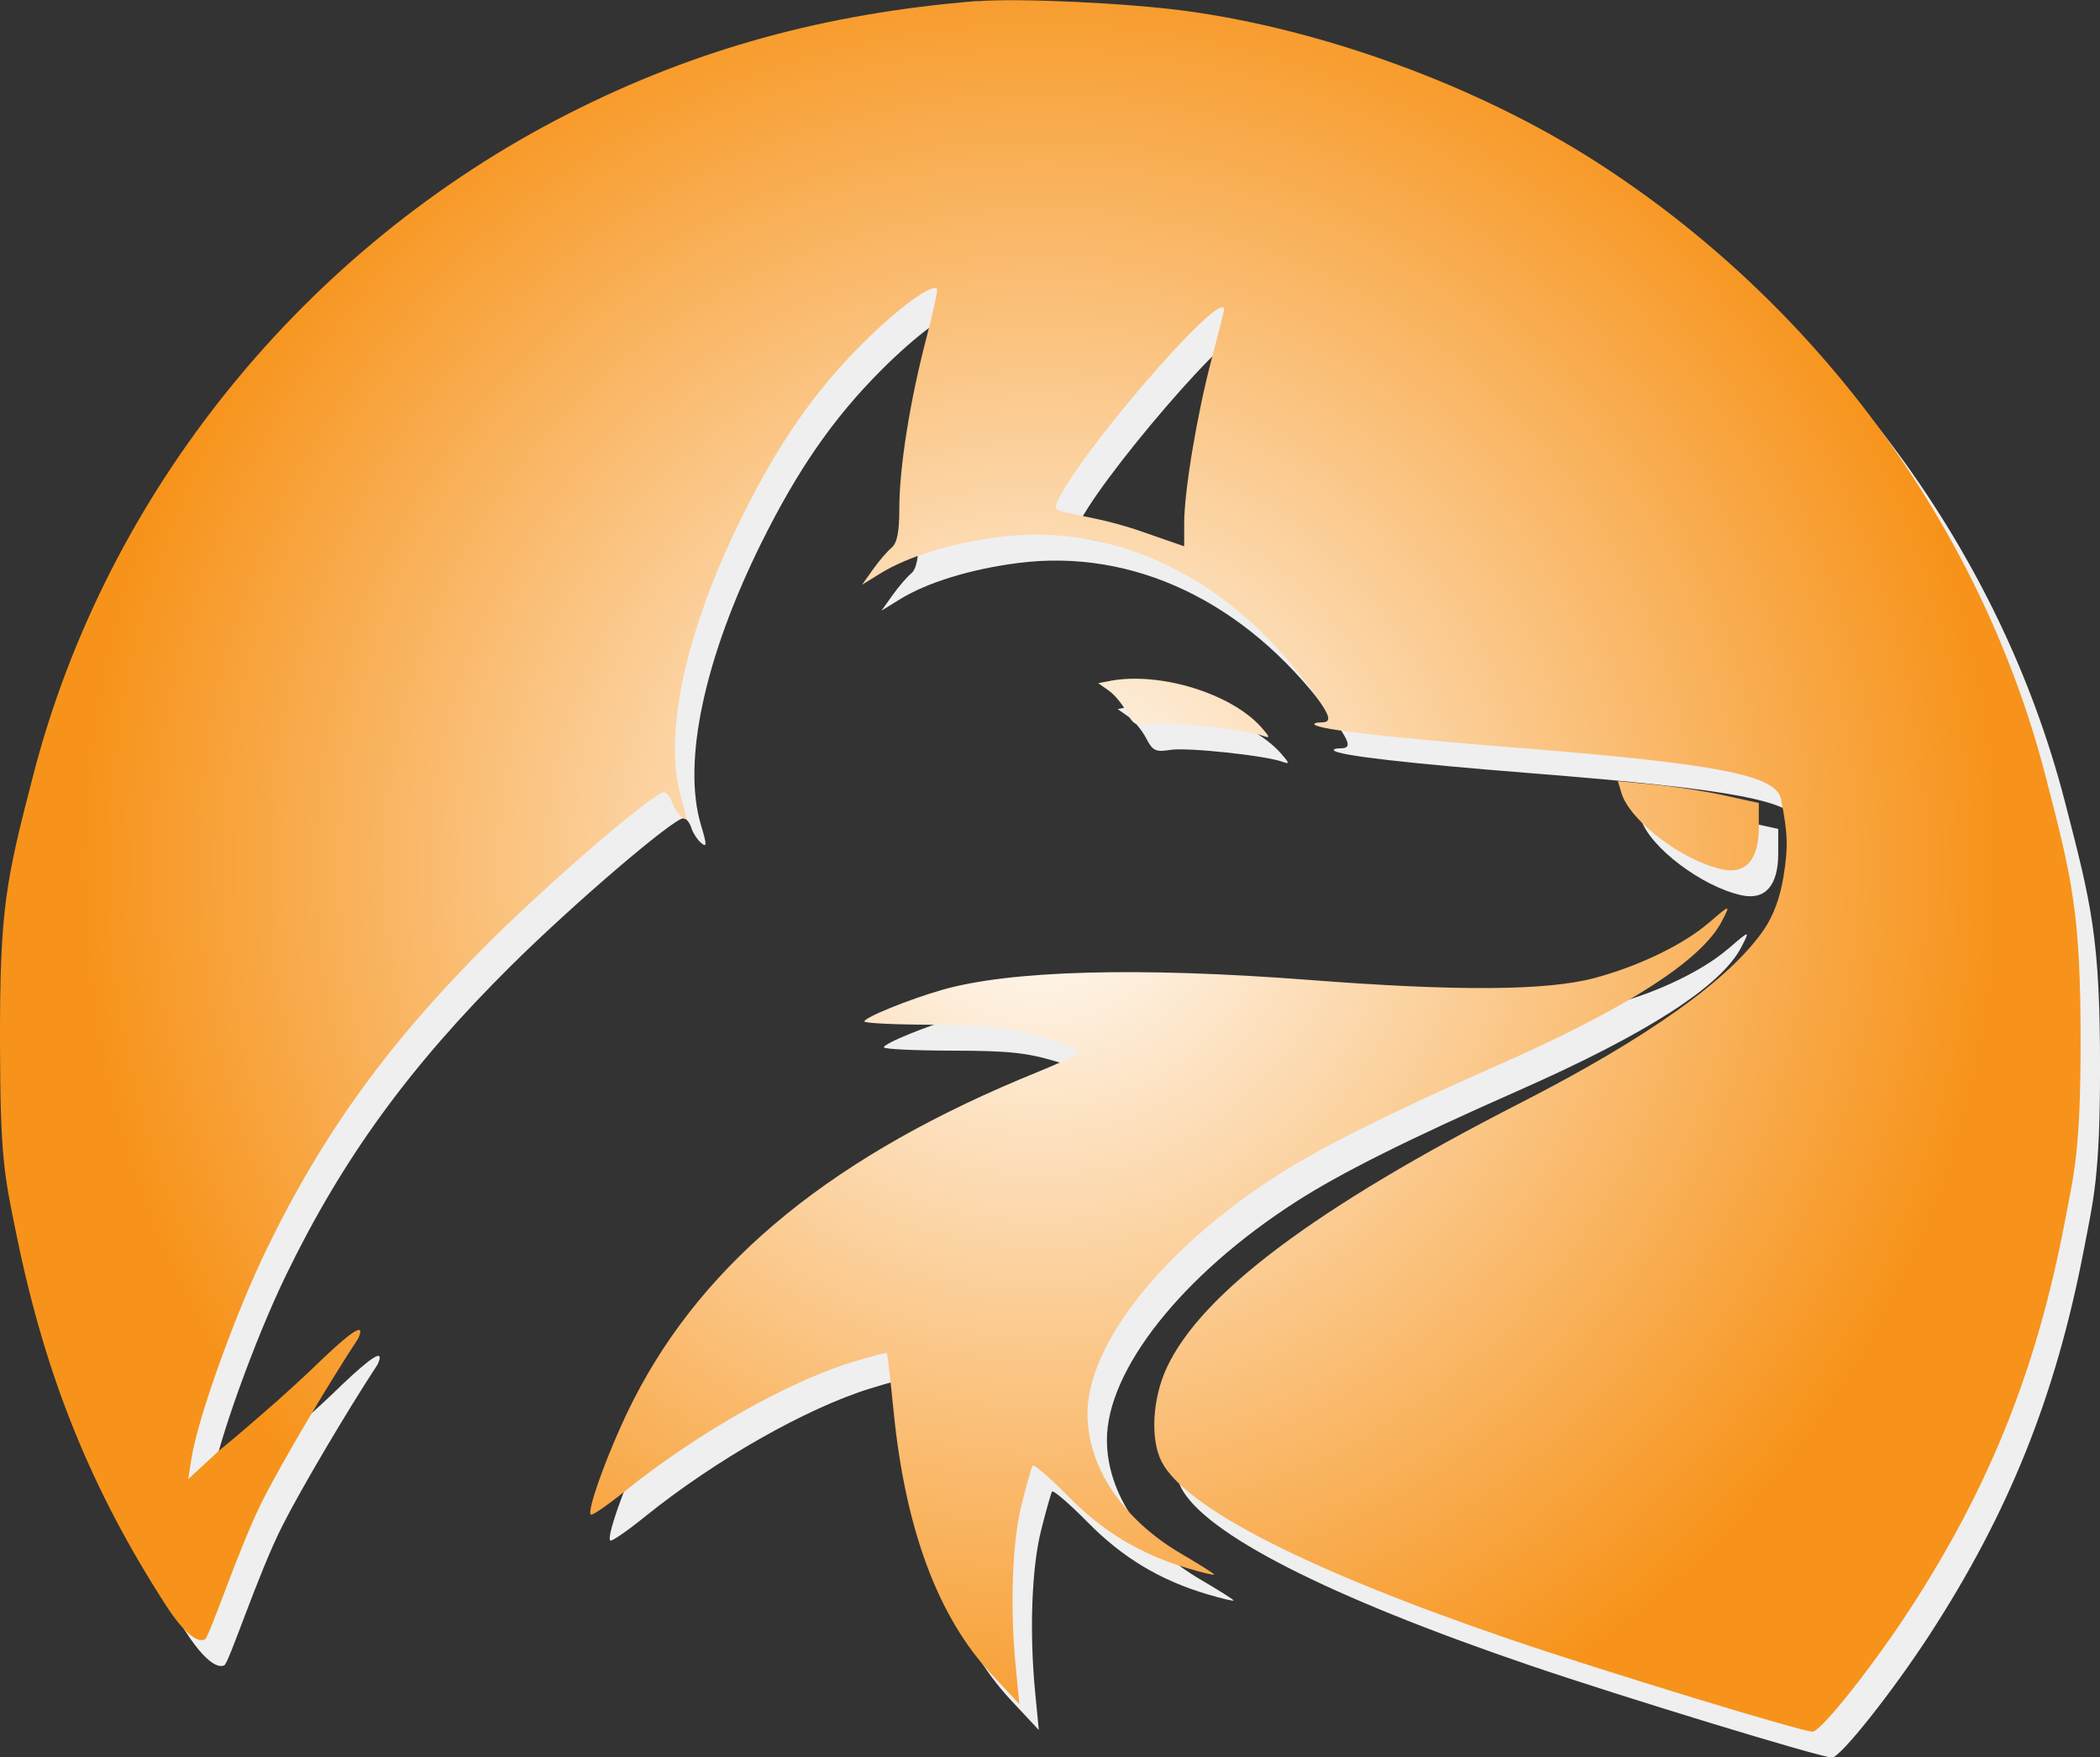
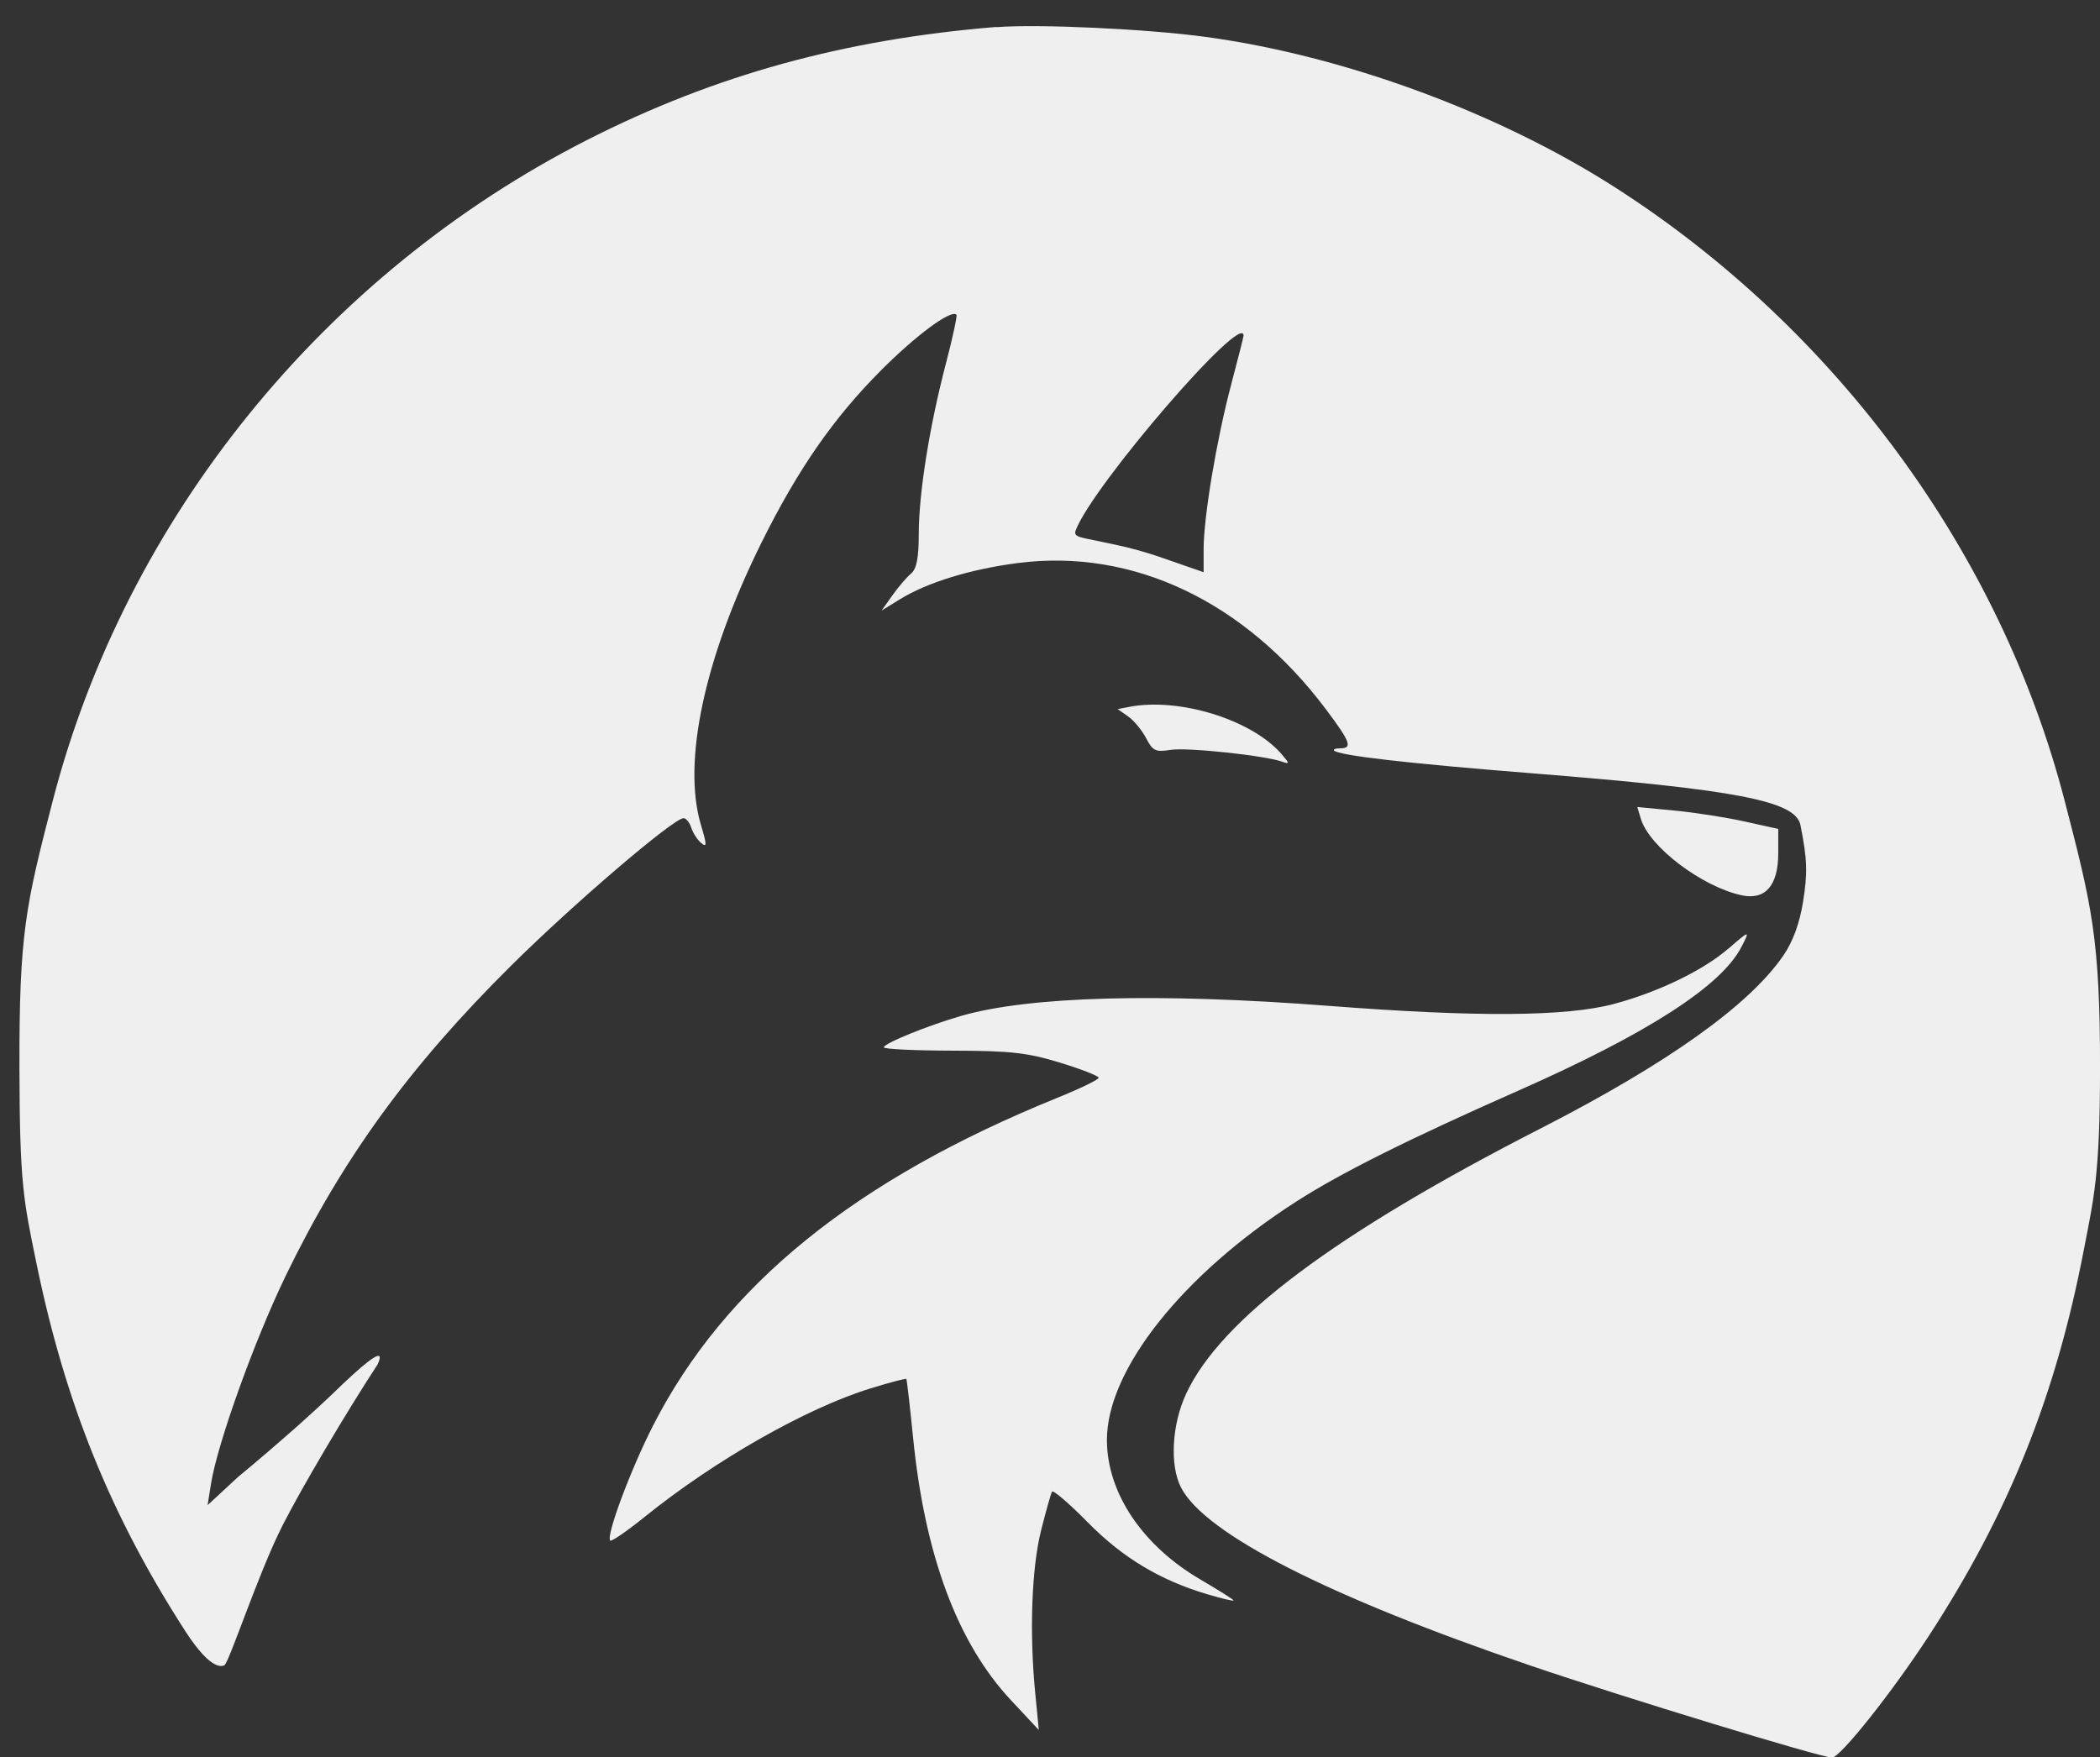
<svg xmlns="http://www.w3.org/2000/svg" id="katman_2" data-name="katman 2" viewBox="0 0 648.15 542.5">
  <rect x="0" y="0" width="648.15" height="542.5" fill="#333333" stroke="none" />
  <defs>
    <style>
      .cls-1 {
        fill: url(#Adsız_degrade_45);
        fill-rule: evenodd;
      }

      .cls-2 {
        fill: #efefef;
      }
    </style>
    <radialGradient id="Adsız_degrade_45" data-name="Adsız degrade 45" cx="321.07" cy="267.25" fx="321.07" fy="267.25" r="295.39" gradientUnits="userSpaceOnUse">
      <stop offset="0" stop-color="#fff" />
      <stop offset="1" stop-color="#f7931a" />
    </radialGradient>
  </defs>
  <g id="katman_1" data-name="katman 1">
    <g>
      <path id="CompoundPath_1" data-name="CompoundPath 1" class="cls-2" d="M307.48,8.32c-46.95,3.85-86.76,14.83-125.98,34.74C100,84.45,38.86,159.97,16.29,247.16c-8.43,32.57-10.37,41.13-10.29,82.44.07,35.86,1.25,40.85,5.19,60.09,8.9,43.38,22.92,78.06,46.03,113.87,8.35,12.93,11.63,10.58,11.98,10.52,1.33-.25,10.41-28.22,18-43.18,5.85-11.53,19.78-35.12,29.36-49.73,2.41-5.33-2.07-2.16-10.81,6.11-4.58,4.42-5.85,5.64-13.73,12.76-4.78,4.22-12.86,11.24-18.46,15.81l-9.49,8.78,1.05-6.57c1.99-12.51,13.45-44.4,23.13-64.37,17.51-36.1,38.19-64.55,69.52-95.62,19.29-19.13,50.12-45.5,53.2-45.5.8,0,1.87,1.32,2.39,2.95.52,1.62,1.89,3.74,3.06,4.71,1.79,1.48,1.78.61-.06-5.5-5.85-19.44,1.04-51.67,18.64-87.17,11.2-22.59,22.2-38.46,36.87-53.18,10.95-10.99,21.67-18.9,23.33-17.24.3.3-1.17,7.12-3.27,15.15-5.07,19.38-8.36,40.02-8.36,52.58,0,7.33-.68,10.78-2.39,12.2-1.31,1.09-3.9,4.1-5.74,6.7l-3.36,4.72,5.59-3.45c8.5-5.25,21.87-9.36,36.58-11.25,35.43-4.54,69.96,11.86,94.94,45.1,7.63,10.16,8.35,12.11,4.44,12.11-1.41,0-2.26.31-1.88.69,1.53,1.53,22.72,3.97,60.75,6.99,63.62,5.06,81.71,8.54,83.2,16.03,2.1,10.58,2.24,14.68.79,23.72-1.06,6.63-3.13,12.25-6.1,16.58-10.59,15.39-35.8,33.33-75.03,53.41-63.23,32.36-98.56,58.8-109.25,81.78-4.45,9.55-5.13,22.15-1.58,29.02,7.39,14.28,45.41,33.65,107.83,54.93,28.76,9.8,89.71,28.4,93.08,28.4,2.54,0,18.55-20.15,30.02-37.78,24.56-37.77,39.02-73.82,47.7-118.96,3.07-15.95,4.98-22.87,5-55.8.02-40.42-2.57-50.57-10.91-82.79-19.82-76.57-70.57-145.76-139.03-189.54-36.01-23.03-83.48-40.47-125.95-46.27-18.13-2.48-52.09-4.06-64.77-3.02M383.82,103.6c0,.35-1.71,7.11-3.81,15.04-4.53,17.12-8.51,40.9-8.52,50.85v7.15s-12.73-4.43-12.73-4.43c-5.82-2.03-10.53-3.21-13.99-3.95-1.05-.22-4.31-.92-5.5-1.17-5.95-1.26-8.06-1.3-7.25-3.43,5.31-13.83,51.79-67.74,51.79-60.06M348.58,218.2l-3.63.69,3.25,2.28c1.79,1.25,4.29,4.28,5.55,6.72,2.02,3.9,2.93,4.34,7.51,3.59,5.09-.83,29.25,1.74,34.55,3.67,2.28.83,2.21.46-.42-2.54-9.25-10.51-31.41-17.34-46.81-14.42M506.44,252.77c2.6,8.64,18.83,20.95,31.12,23.6,7.27,1.57,11.28-3.01,11.28-12.9v-7.59l-10.41-2.3c-5.72-1.27-15.51-2.79-21.75-3.38l-11.34-1.08,1.1,3.64M533.42,292.84c-7.71,6.69-21.6,13.41-35.25,17.06-14.74,3.94-42.34,4.13-87.93.61-52.66-4.06-92.52-2.98-113.55,3.08-10.3,2.97-23.91,8.5-23.9,9.72,0,.54,9.54,1,21.21,1.02,17.83.03,23.1.62,33.15,3.7,6.57,2.01,11.95,4.11,11.95,4.67s-5.72,3.33-12.72,6.17c-62.47,25.32-102.66,57.88-124.76,101.09-6.97,13.63-14.65,34.22-13.28,35.6.38.39,5.14-2.88,10.57-7.26,21.82-17.6,49.92-33.59,69.86-39.74,5.85-1.81,10.79-3.1,10.96-2.88.17.22,1.11,8.39,2.09,18.14,3.62,36.28,13.69,63.32,30.16,80.97l8.64,9.25-1.12-11.57c-1.82-18.67-1.09-38.5,1.84-50.12,1.5-5.94,3.01-11.29,3.35-11.89.35-.6,5.29,3.64,10.99,9.43,10.78,10.96,22.32,17.9,36.96,22.25,4.45,1.32,8.1,2.19,8.1,1.92s-4.61-3.18-10.23-6.47c-17.92-10.48-28.82-26.72-28.87-43-.07-21.64,23.26-51.07,58.38-73.64,13.76-8.84,34.58-19.25,68.63-34.29,39.79-17.58,62.56-32.24,68.79-44.28,2.75-5.31,2.66-5.3-4.01.49" />
-       <path id="CompoundPath_1-2" data-name="CompoundPath 1" class="cls-1" d="M301.48.32c-46.95,3.85-86.76,14.83-125.98,34.74C94,76.45,32.86,151.97,10.29,239.16,1.86,271.73-.08,280.29,0,321.6c.07,35.86,1.25,40.85,5.19,60.09,8.9,43.38,22.92,78.06,46.03,113.87,8.35,12.93,11.63,10.58,11.98,10.52,1.33-.25,10.41-28.22,18-43.18,5.85-11.53,19.78-35.12,29.36-49.73,2.41-5.33-2.07-2.16-10.81,6.11-4.58,4.42-5.85,5.64-13.73,12.76-4.78,4.22-12.86,11.24-18.46,15.81l-9.49,8.78,1.05-6.57c1.99-12.51,13.45-44.4,23.13-64.37,17.51-36.1,38.19-64.55,69.52-95.62,19.29-19.13,50.12-45.5,53.2-45.5.8,0,1.87,1.32,2.39,2.95.52,1.62,1.89,3.74,3.06,4.71,1.79,1.48,1.78.61-.06-5.5-5.85-19.44,1.04-51.67,18.64-87.17,11.2-22.59,22.2-38.46,36.87-53.18,10.95-10.99,21.67-18.9,23.33-17.24.3.3-1.17,7.12-3.27,15.15-5.07,19.38-8.36,40.02-8.36,52.58,0,7.33-.68,10.78-2.39,12.2-1.31,1.09-3.9,4.1-5.74,6.7l-3.36,4.72,5.59-3.45c8.5-5.25,21.87-9.36,36.58-11.25,35.43-4.54,69.96,11.86,94.94,45.1,7.63,10.16,8.35,12.11,4.44,12.11-1.41,0-2.26.31-1.88.69,1.53,1.53,22.72,3.97,60.75,6.99,63.62,5.06,81.71,8.54,83.2,16.03,2.1,10.58,2.24,14.68.79,23.72-1.06,6.63-3.13,12.25-6.1,16.58-10.59,15.39-35.8,33.33-75.03,53.41-63.23,32.36-98.56,58.8-109.25,81.78-4.45,9.55-5.13,22.15-1.58,29.02,7.39,14.28,45.41,33.65,107.83,54.93,28.76,9.8,89.71,28.4,93.08,28.4,2.54,0,18.55-20.15,30.02-37.78,24.56-37.77,39.02-73.82,47.7-118.96,3.07-15.95,4.98-22.87,5-55.8.02-40.42-2.57-50.57-10.91-82.79-19.82-76.57-70.57-145.76-139.03-189.54-36.01-23.03-83.48-40.47-125.95-46.27-18.13-2.48-52.09-4.06-64.77-3.02M377.82,95.6c0,.35-1.71,7.11-3.81,15.04-4.53,17.12-8.51,40.9-8.52,50.85v7.15s-12.73-4.43-12.73-4.43c-5.82-2.03-10.53-3.21-13.99-3.95-1.05-.22-4.31-.92-5.5-1.17-5.95-1.26-8.06-1.3-7.25-3.43,5.31-13.83,51.79-67.74,51.79-60.06M342.58,210.2l-3.63.69,3.25,2.28c1.79,1.25,4.29,4.28,5.55,6.72,2.02,3.9,2.93,4.34,7.51,3.59,5.09-.83,29.25,1.74,34.55,3.67,2.28.83,2.21.46-.42-2.54-9.25-10.51-31.41-17.34-46.81-14.42M500.44,244.77c2.6,8.64,18.83,20.95,31.12,23.6,7.27,1.57,11.28-3.01,11.28-12.9v-7.59l-10.41-2.3c-5.72-1.27-15.51-2.79-21.75-3.38l-11.34-1.08,1.1,3.64M527.42,284.84c-7.71,6.69-21.6,13.41-35.25,17.06-14.74,3.94-42.34,4.13-87.93.61-52.66-4.06-92.52-2.98-113.55,3.08-10.3,2.97-23.91,8.5-23.9,9.72,0,.54,9.54,1,21.21,1.02,17.83.03,23.1.62,33.15,3.7,6.57,2.01,11.95,4.11,11.95,4.67s-5.72,3.33-12.72,6.17c-62.47,25.32-102.66,57.88-124.76,101.09-6.97,13.63-14.65,34.22-13.28,35.6.38.39,5.14-2.88,10.57-7.26,21.82-17.6,49.92-33.59,69.86-39.74,5.85-1.81,10.79-3.1,10.96-2.88.17.22,1.11,8.39,2.09,18.14,3.62,36.28,13.69,63.32,30.16,80.97l8.64,9.25-1.12-11.57c-1.82-18.67-1.09-38.5,1.84-50.12,1.5-5.94,3.01-11.29,3.35-11.89.35-.6,5.29,3.64,10.99,9.43,10.78,10.96,22.32,17.9,36.96,22.25,4.45,1.32,8.1,2.19,8.1,1.92s-4.61-3.18-10.23-6.47c-17.92-10.48-28.82-26.72-28.87-43-.07-21.64,23.26-51.07,58.38-73.64,13.76-8.84,34.58-19.25,68.63-34.29,39.79-17.58,62.56-32.24,68.79-44.28,2.75-5.31,2.66-5.3-4.01.49" />
    </g>
  </g>
</svg>